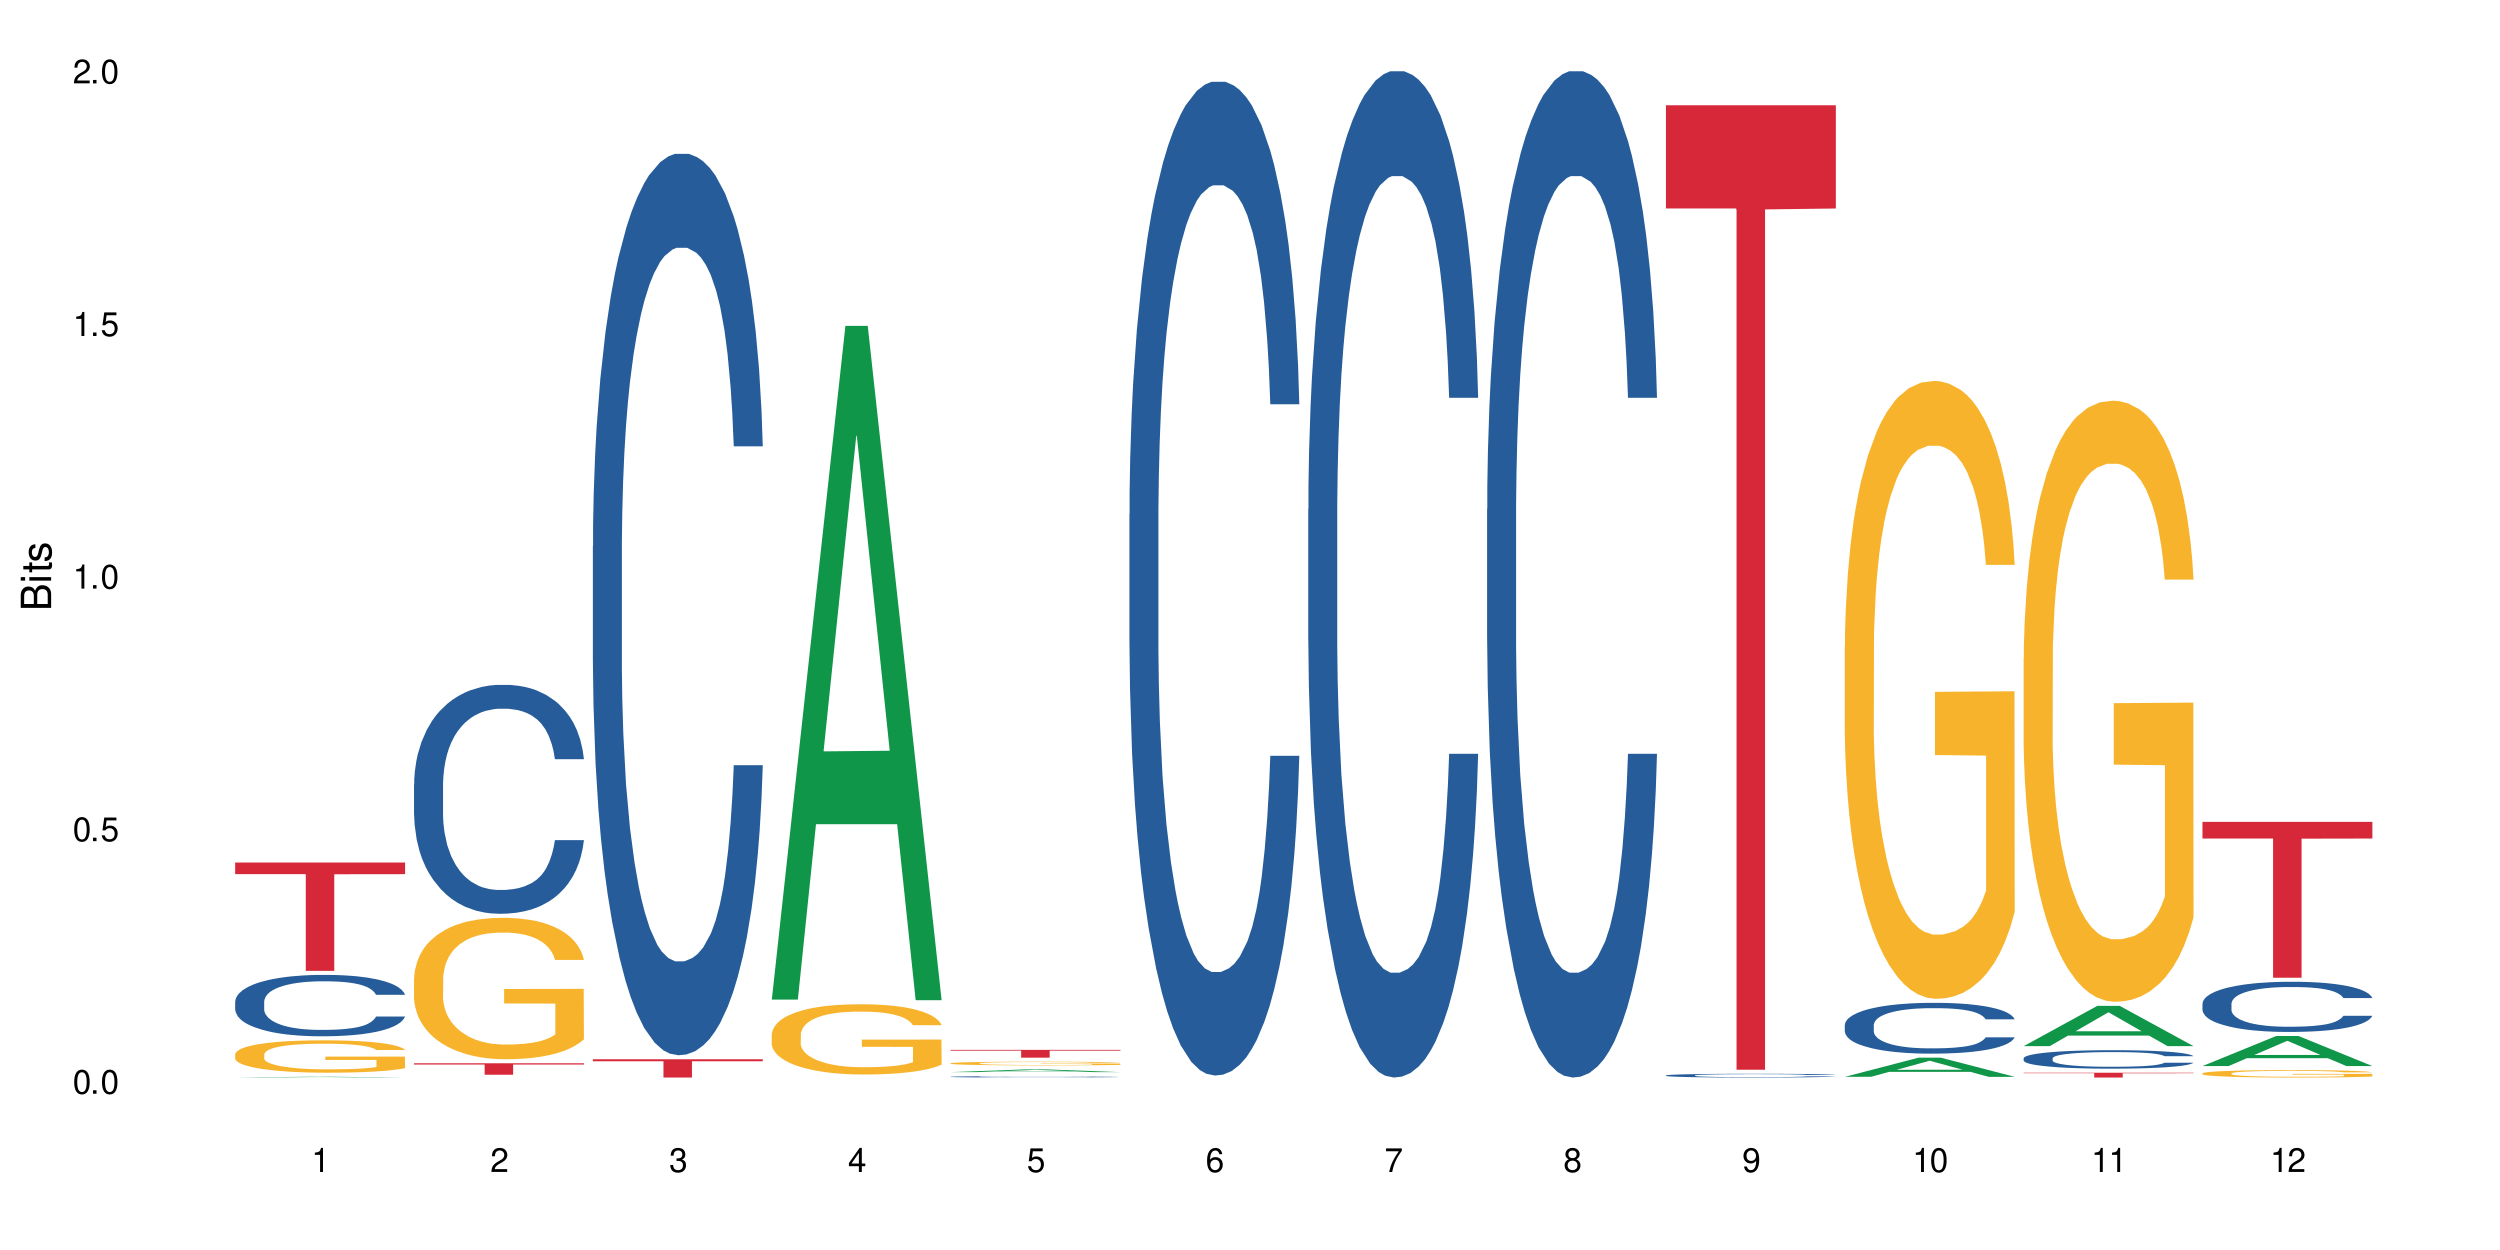
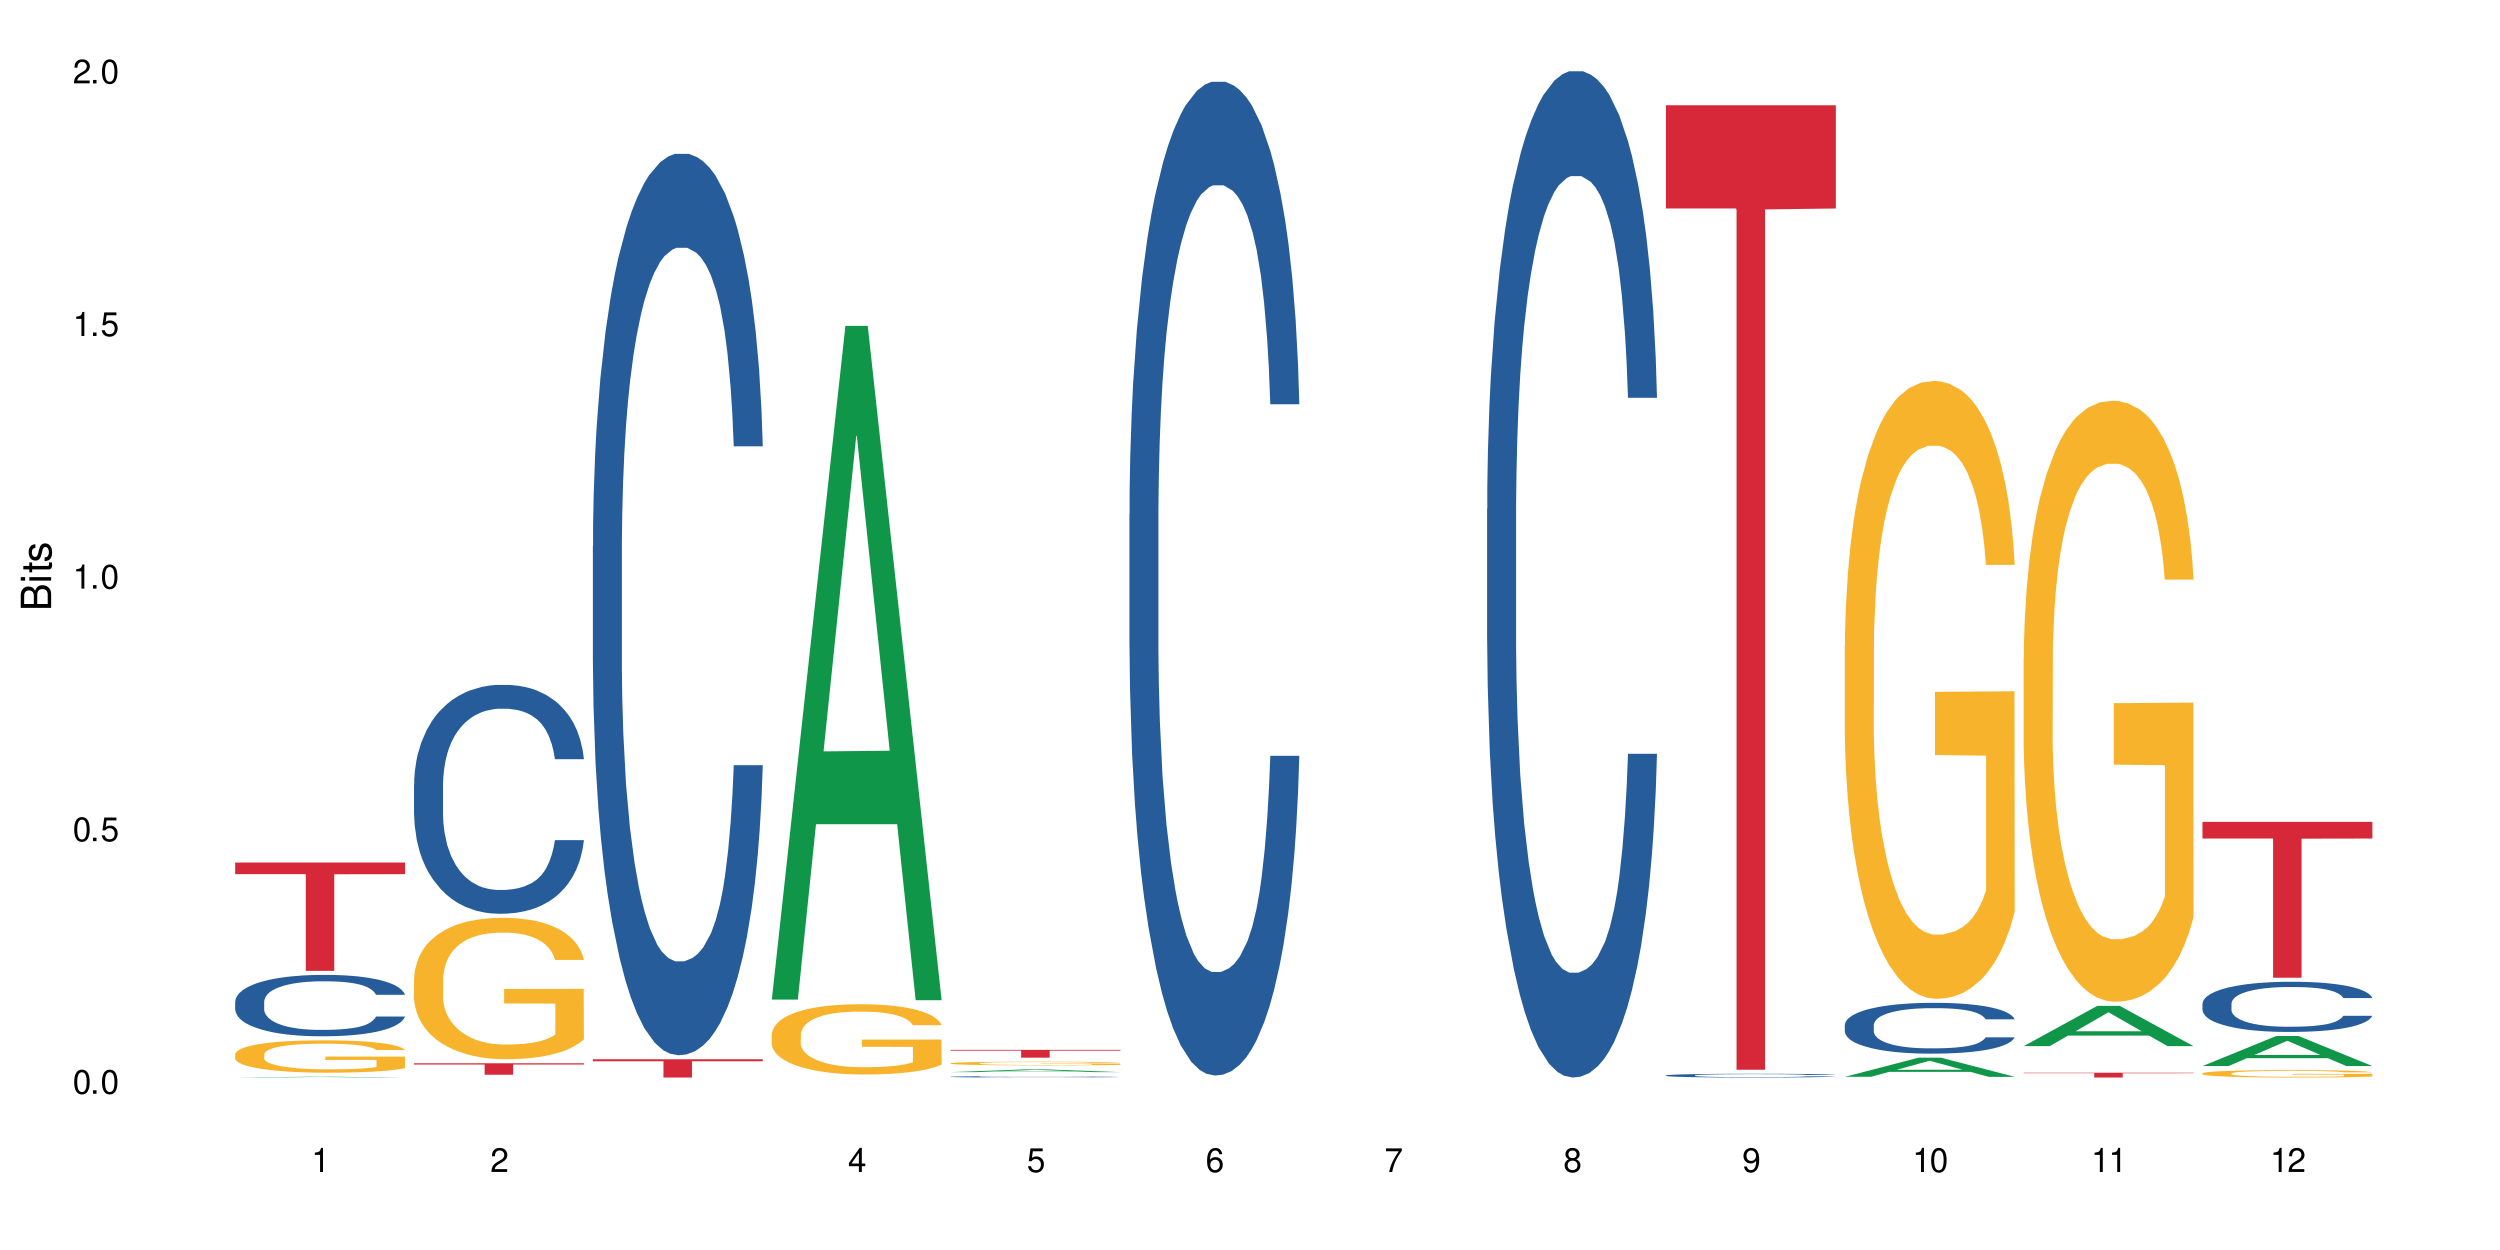
<svg xmlns="http://www.w3.org/2000/svg" xmlns:xlink="http://www.w3.org/1999/xlink" width="720" height="360" viewBox="0 0 720 360">
  <defs>
    <g>
      <g id="glyph-0-0">
</g>
      <g id="glyph-0-1">
        <path d="M 2.641 -6.938 C 2 -6.938 1.422 -6.656 1.078 -6.172 C 0.641 -5.562 0.406 -4.641 0.406 -3.359 C 0.406 -1.016 1.188 0.219 2.641 0.219 C 4.078 0.219 4.859 -1.016 4.859 -3.297 C 4.859 -4.641 4.656 -5.547 4.203 -6.172 C 3.844 -6.656 3.281 -6.938 2.641 -6.938 Z M 2.641 -6.188 C 3.547 -6.188 4 -5.25 4 -3.375 C 4 -1.406 3.562 -0.484 2.625 -0.484 C 1.734 -0.484 1.281 -1.438 1.281 -3.344 C 1.281 -5.25 1.734 -6.188 2.641 -6.188 Z M 2.641 -6.188 " />
      </g>
      <g id="glyph-0-2">
-         <path d="M 1.828 -1 L 0.828 -1 L 0.828 0 L 1.828 0 Z M 1.828 -1 " />
+         <path d="M 1.828 -1 L 0.828 -1 L 0.828 0 L 1.828 0 M 1.828 -1 " />
      </g>
      <g id="glyph-0-3">
        <path d="M 4.562 -6.797 L 1.062 -6.797 L 0.547 -3.094 L 1.328 -3.094 C 1.719 -3.562 2.047 -3.734 2.578 -3.734 C 3.484 -3.734 4.062 -3.109 4.062 -2.094 C 4.062 -1.125 3.484 -0.531 2.578 -0.531 C 1.828 -0.531 1.375 -0.906 1.188 -1.672 L 0.328 -1.672 C 0.453 -1.109 0.547 -0.844 0.75 -0.594 C 1.125 -0.078 1.828 0.219 2.594 0.219 C 3.969 0.219 4.922 -0.781 4.922 -2.219 C 4.922 -3.562 4.031 -4.484 2.719 -4.484 C 2.25 -4.484 1.859 -4.359 1.469 -4.062 L 1.734 -5.969 L 4.562 -5.969 Z M 4.562 -6.797 " />
      </g>
      <g id="glyph-0-4">
        <path d="M 2.484 -4.938 L 2.484 0 L 3.328 0 L 3.328 -6.938 L 2.766 -6.938 C 2.469 -5.875 2.281 -5.734 0.984 -5.562 L 0.984 -4.938 Z M 2.484 -4.938 " />
      </g>
      <g id="glyph-0-5">
        <path d="M 4.859 -0.828 L 1.281 -0.828 C 1.359 -1.406 1.672 -1.781 2.5 -2.281 L 3.469 -2.828 C 4.406 -3.344 4.906 -4.062 4.906 -4.906 C 4.906 -5.484 4.672 -6.031 4.266 -6.406 C 3.859 -6.766 3.375 -6.938 2.719 -6.938 C 1.859 -6.938 1.219 -6.625 0.844 -6.031 C 0.609 -5.672 0.5 -5.234 0.484 -4.531 L 1.328 -4.531 C 1.359 -5.016 1.406 -5.281 1.531 -5.516 C 1.75 -5.938 2.188 -6.203 2.703 -6.203 C 3.469 -6.203 4.031 -5.641 4.031 -4.891 C 4.031 -4.344 3.719 -3.859 3.125 -3.516 L 2.234 -3 C 0.812 -2.172 0.406 -1.531 0.328 -0.016 L 4.859 -0.016 Z M 4.859 -0.828 " />
      </g>
      <g id="glyph-0-6">
-         <path d="M 2.125 -3.188 L 2.578 -3.188 C 3.5 -3.188 3.984 -2.766 3.984 -1.922 C 3.984 -1.062 3.469 -0.531 2.594 -0.531 C 1.656 -0.531 1.203 -1 1.156 -2.016 L 0.312 -2.016 C 0.344 -1.453 0.438 -1.094 0.609 -0.781 C 0.953 -0.109 1.625 0.219 2.547 0.219 C 3.953 0.219 4.859 -0.625 4.859 -1.938 C 4.859 -2.828 4.516 -3.297 3.703 -3.594 C 4.344 -3.844 4.656 -4.328 4.656 -5.031 C 4.656 -6.219 3.875 -6.938 2.578 -6.938 C 1.203 -6.938 0.484 -6.172 0.453 -4.703 L 1.297 -4.703 C 1.312 -5.125 1.344 -5.359 1.453 -5.578 C 1.641 -5.969 2.062 -6.203 2.594 -6.203 C 3.344 -6.203 3.797 -5.75 3.797 -5 C 3.797 -4.516 3.609 -4.219 3.25 -4.047 C 3.016 -3.953 2.703 -3.922 2.125 -3.906 Z M 2.125 -3.188 " />
-       </g>
+         </g>
      <g id="glyph-0-7">
        <path d="M 3.141 -1.672 L 3.141 0 L 3.984 0 L 3.984 -1.672 L 4.984 -1.672 L 4.984 -2.438 L 3.984 -2.438 L 3.984 -6.938 L 3.359 -6.938 L 0.266 -2.578 L 0.266 -1.672 Z M 3.141 -2.438 L 1 -2.438 L 3.141 -5.5 Z M 3.141 -2.438 " />
      </g>
      <g id="glyph-0-8">
        <path d="M 4.781 -5.125 C 4.609 -6.266 3.891 -6.938 2.844 -6.938 C 2.094 -6.938 1.422 -6.578 1.031 -5.953 C 0.594 -5.266 0.406 -4.422 0.406 -3.172 C 0.406 -2 0.578 -1.25 0.984 -0.641 C 1.359 -0.078 1.953 0.219 2.703 0.219 C 3.984 0.219 4.922 -0.75 4.922 -2.094 C 4.922 -3.375 4.062 -4.281 2.844 -4.281 C 2.172 -4.281 1.641 -4.031 1.281 -3.516 C 1.281 -5.234 1.828 -6.188 2.797 -6.188 C 3.391 -6.188 3.797 -5.797 3.938 -5.125 Z M 2.734 -3.531 C 3.547 -3.531 4.062 -2.953 4.062 -2.031 C 4.062 -1.156 3.484 -0.531 2.703 -0.531 C 1.922 -0.531 1.328 -1.188 1.328 -2.078 C 1.328 -2.938 1.906 -3.531 2.734 -3.531 Z M 2.734 -3.531 " />
      </g>
      <g id="glyph-0-9">
        <path d="M 4.984 -6.797 L 0.438 -6.797 L 0.438 -5.969 L 4.109 -5.969 C 2.5 -3.656 1.828 -2.234 1.328 0 L 2.219 0 C 2.594 -2.172 3.453 -4.047 4.984 -6.094 Z M 4.984 -6.797 " />
      </g>
      <g id="glyph-0-10">
        <path d="M 3.75 -3.656 C 4.469 -4.094 4.688 -4.438 4.688 -5.078 C 4.688 -6.172 3.844 -6.938 2.641 -6.938 C 1.438 -6.938 0.594 -6.172 0.594 -5.094 C 0.594 -4.438 0.812 -4.094 1.516 -3.656 C 0.734 -3.266 0.359 -2.703 0.359 -1.922 C 0.359 -0.656 1.281 0.219 2.641 0.219 C 3.984 0.219 4.922 -0.656 4.922 -1.922 C 4.922 -2.703 4.531 -3.266 3.75 -3.656 Z M 2.641 -6.188 C 3.359 -6.188 3.812 -5.75 3.812 -5.062 C 3.812 -4.406 3.344 -3.984 2.641 -3.984 C 1.922 -3.984 1.453 -4.406 1.453 -5.078 C 1.453 -5.75 1.922 -6.188 2.641 -6.188 Z M 2.641 -3.266 C 3.484 -3.266 4.062 -2.719 4.062 -1.906 C 4.062 -1.078 3.484 -0.531 2.625 -0.531 C 1.797 -0.531 1.219 -1.094 1.219 -1.906 C 1.219 -2.719 1.781 -3.266 2.641 -3.266 Z M 2.641 -3.266 " />
      </g>
      <g id="glyph-0-11">
        <path d="M 0.516 -1.578 C 0.672 -0.453 1.406 0.219 2.438 0.219 C 3.188 0.219 3.859 -0.141 4.266 -0.766 C 4.688 -1.453 4.891 -2.297 4.891 -3.547 C 4.891 -4.719 4.703 -5.453 4.312 -6.078 C 3.938 -6.641 3.344 -6.938 2.594 -6.938 C 1.297 -6.938 0.359 -5.969 0.359 -4.625 C 0.359 -3.344 1.234 -2.453 2.453 -2.453 C 3.094 -2.453 3.578 -2.672 4.016 -3.203 C 4 -1.484 3.469 -0.531 2.5 -0.531 C 1.906 -0.531 1.484 -0.906 1.359 -1.578 Z M 2.578 -6.203 C 3.375 -6.203 3.969 -5.531 3.969 -4.641 C 3.969 -3.797 3.391 -3.188 2.547 -3.188 C 1.734 -3.188 1.234 -3.766 1.234 -4.688 C 1.234 -5.562 1.797 -6.203 2.578 -6.203 Z M 2.578 -6.203 " />
      </g>
      <g id="glyph-1-0">
</g>
      <g id="glyph-1-1">
        <path d="M 0 -0.953 L 0 -4.891 C 0 -5.719 -0.234 -6.344 -0.734 -6.797 C -1.188 -7.234 -1.812 -7.469 -2.5 -7.469 C -3.547 -7.469 -4.188 -7 -4.625 -5.875 C -4.984 -6.688 -5.625 -7.094 -6.531 -7.094 C -7.172 -7.094 -7.734 -6.859 -8.141 -6.391 C -8.562 -5.922 -8.75 -5.344 -8.75 -4.5 L -8.75 -0.953 Z M -4.984 -2.062 L -7.766 -2.062 L -7.766 -4.219 C -7.766 -4.844 -7.688 -5.203 -7.453 -5.5 C -7.219 -5.812 -6.859 -5.969 -6.375 -5.969 C -5.891 -5.969 -5.531 -5.812 -5.297 -5.5 C -5.062 -5.203 -4.984 -4.844 -4.984 -4.219 Z M -0.984 -2.062 L -4 -2.062 L -4 -4.781 C -4 -5.766 -3.438 -6.359 -2.484 -6.359 C -1.547 -6.359 -0.984 -5.766 -0.984 -4.781 Z M -0.984 -2.062 " />
      </g>
      <g id="glyph-1-2">
        <path d="M -6.281 -1.797 L -6.281 -0.797 L 0 -0.797 L 0 -1.797 Z M -8.75 -1.797 L -8.75 -0.797 L -7.484 -0.797 L -7.484 -1.797 Z M -8.75 -1.797 " />
      </g>
      <g id="glyph-1-3">
        <path d="M -6.281 -3.047 L -6.281 -2.016 L -8.016 -2.016 L -8.016 -1.016 L -6.281 -1.016 L -6.281 -0.172 L -5.469 -0.172 L -5.469 -1.016 L -0.719 -1.016 C -0.078 -1.016 0.281 -1.453 0.281 -2.234 C 0.281 -2.5 0.25 -2.719 0.188 -3.047 L -0.641 -3.047 C -0.609 -2.906 -0.594 -2.766 -0.594 -2.562 C -0.594 -2.141 -0.719 -2.016 -1.156 -2.016 L -5.469 -2.016 L -5.469 -3.047 Z M -6.281 -3.047 " />
      </g>
      <g id="glyph-1-4">
        <path d="M -4.531 -5.25 C -5.766 -5.25 -6.469 -4.422 -6.469 -2.969 C -6.469 -1.516 -5.719 -0.562 -4.547 -0.562 C -3.562 -0.562 -3.094 -1.062 -2.734 -2.562 L -2.516 -3.484 C -2.344 -4.188 -2.094 -4.469 -1.641 -4.469 C -1.047 -4.469 -0.641 -3.875 -0.641 -3 C -0.641 -2.453 -0.797 -2 -1.062 -1.75 C -1.25 -1.594 -1.422 -1.531 -1.875 -1.469 L -1.875 -0.406 C -0.422 -0.453 0.281 -1.266 0.281 -2.922 C 0.281 -4.5 -0.5 -5.516 -1.719 -5.516 C -2.656 -5.516 -3.172 -4.984 -3.469 -3.734 L -3.703 -2.766 C -3.891 -1.953 -4.156 -1.609 -4.594 -1.609 C -5.188 -1.609 -5.547 -2.125 -5.547 -2.938 C -5.547 -3.75 -5.203 -4.172 -4.531 -4.203 Z M -4.531 -5.25 " />
      </g>
    </g>
  </defs>
  <rect x="-72" y="-36" width="864" height="432" fill="rgb(100%, 100%, 100%)" fill-opacity="1" />
  <path fill-rule="nonzero" fill="rgb(6.275%, 58.824%, 28.235%)" fill-opacity="1" d="M 67.73 310.332 L 67.785 310.332 L 88.957 310.105 L 95.387 310.105 L 116.664 310.332 L 109.188 310.332 L 103.855 310.273 L 80.488 310.273 L 75.258 310.332 L 67.73 310.332 L 82.734 310.25 L 101.711 310.25 L 92.25 310.145 L 92.039 310.145 L 82.684 310.25 L 82.734 310.25 Z M 67.73 310.332 " />
  <path fill-rule="nonzero" fill="rgb(14.51%, 36.078%, 60%)" fill-opacity="1" d="M 67.73 288.469 L 67.789 288.453 L 67.789 288.062 L 67.969 287.449 L 68.387 286.676 L 68.805 286.141 L 69.879 285.188 L 71.371 284.27 L 72.922 283.559 L 74.055 283.137 L 75.07 282.812 L 77.398 282.215 L 78.891 281.91 L 80.5 281.637 L 82.469 281.359 L 83.902 281.199 L 87.125 280.941 L 89.512 280.828 L 91.363 280.777 L 95.359 280.777 L 97.746 280.844 L 99.477 280.926 L 101.387 281.055 L 102.996 281.199 L 105.801 281.555 L 108.309 282.008 L 109.441 282.266 L 111.234 282.766 L 112.605 283.25 L 113.559 283.672 L 114.633 284.27 L 115.59 284.996 L 116.305 285.82 L 116.664 286.512 L 108.309 286.512 L 107.891 285.867 L 107.414 285.367 L 106.52 284.703 L 105.625 284.234 L 104.371 283.766 L 103.238 283.461 L 101.684 283.152 L 100.312 282.961 L 98.879 282.812 L 97.508 282.719 L 94.883 282.621 L 91.84 282.621 L 90.707 282.652 L 88.379 282.781 L 87.125 282.895 L 85.336 283.121 L 84.082 283.332 L 82.59 283.652 L 81.574 283.93 L 80.32 284.348 L 79.426 284.719 L 78.414 285.254 L 77.816 285.656 L 77.277 286.109 L 76.801 286.641 L 76.441 287.207 L 76.203 287.805 L 76.086 288.387 L 76.086 290.891 L 76.203 291.473 L 76.504 292.148 L 77.277 293.137 L 78.414 293.992 L 79.727 294.672 L 80.977 295.156 L 81.695 295.383 L 82.648 295.641 L 84.141 295.961 L 86.289 296.285 L 87.543 296.414 L 89.453 296.543 L 91.422 296.609 L 94.047 296.609 L 96.375 296.543 L 97.926 296.465 L 99.535 296.332 L 101.746 296.059 L 103.117 295.801 L 104.312 295.492 L 105.207 295.188 L 105.801 294.93 L 106.699 294.43 L 107.414 293.879 L 107.949 293.312 L 108.309 292.766 L 116.664 292.766 L 116.305 293.41 L 115.77 294.039 L 115.23 294.508 L 114.395 295.074 L 113.441 295.574 L 112.066 296.141 L 110.934 296.512 L 109.441 296.914 L 108.07 297.223 L 106.578 297.496 L 104.371 297.82 L 102.938 297.98 L 101.387 298.125 L 99.535 298.258 L 97.211 298.371 L 94.703 298.434 L 92.375 298.449 L 89.871 298.418 L 88.02 298.352 L 85.574 298.207 L 82.531 297.918 L 80.32 297.609 L 78.59 297.305 L 77.102 296.98 L 75.43 296.543 L 73.281 295.832 L 71.969 295.285 L 71.074 294.832 L 70.059 294.203 L 69.344 293.637 L 68.508 292.73 L 67.91 291.586 L 67.73 290.695 Z M 67.73 288.469 " />
  <path fill-rule="nonzero" fill="rgb(96.863%, 70.196%, 16.863%)" fill-opacity="1" d="M 67.73 303.609 L 67.789 303.602 L 67.789 303.43 L 68.031 303.047 L 68.625 302.52 L 69.402 302.086 L 70.238 301.742 L 70.773 301.566 L 71.668 301.309 L 72.445 301.121 L 74.414 300.738 L 76.922 300.379 L 78.293 300.227 L 79.844 300.082 L 82.051 299.922 L 83.066 299.859 L 86.172 299.723 L 89.691 299.641 L 93.57 299.613 L 95.359 299.621 L 97.805 299.656 L 101.148 299.75 L 103.059 299.836 L 104.551 299.922 L 106.102 300.031 L 108.012 300.203 L 109.801 300.406 L 111.234 300.609 L 112.664 300.867 L 113.859 301.141 L 114.871 301.438 L 115.77 301.793 L 116.305 302.094 L 116.664 302.391 L 108.367 302.391 L 107.891 302.094 L 107.355 301.863 L 106.461 301.582 L 105.562 301.379 L 104.668 301.215 L 102.996 300.992 L 101.566 300.859 L 99.777 300.738 L 98.047 300.66 L 96.074 300.609 L 94.883 300.594 L 91.719 300.594 L 88.855 300.652 L 87.184 300.723 L 85.992 300.789 L 84.32 300.918 L 83.305 301.02 L 82.707 301.086 L 80.918 301.352 L 79.727 301.59 L 79.07 301.754 L 78.234 302.008 L 77.637 302.238 L 76.98 302.578 L 76.621 302.832 L 76.145 303.414 L 76.086 304.945 L 76.266 305.27 L 76.621 305.621 L 77.102 305.926 L 77.816 306.25 L 78.531 306.496 L 79.785 306.828 L 80.859 307.051 L 81.695 307.195 L 83.305 307.426 L 83.961 307.504 L 85.512 307.656 L 87.125 307.773 L 89.094 307.879 L 90.586 307.93 L 92.973 307.973 L 96.016 307.973 L 99.598 307.918 L 101.863 307.852 L 103.414 307.785 L 104.43 307.723 L 105.684 307.629 L 106.578 307.543 L 107.414 307.449 L 108.43 307.305 L 108.43 305.27 L 93.688 305.262 L 93.688 304.309 L 116.602 304.301 L 116.664 307.629 L 115.41 307.859 L 113.859 308.082 L 112.367 308.25 L 110.816 308.398 L 108.605 308.559 L 106.816 308.66 L 104.07 308.781 L 101.566 308.855 L 98.941 308.906 L 96.613 308.934 L 93.867 308.941 L 91.422 308.926 L 88.797 308.875 L 86.707 308.805 L 84.797 308.719 L 82.887 308.609 L 80.5 308.43 L 78.949 308.285 L 77.34 308.105 L 75.727 307.895 L 74.297 307.664 L 73.34 307.484 L 72.387 307.281 L 71.371 307.023 L 70.418 306.734 L 69.699 306.473 L 69.043 306.172 L 68.566 305.891 L 68.09 305.508 L 67.852 305.203 L 67.73 304.938 Z M 67.73 303.609 " />
  <path fill-rule="nonzero" fill="rgb(83.922%, 15.686%, 22.353%)" fill-opacity="1" d="M 67.73 248.418 L 116.664 248.418 L 116.664 251.758 L 96.27 251.785 L 96.27 279.613 L 88.066 279.613 L 88.066 251.816 L 87.945 251.758 L 67.73 251.758 Z M 67.73 248.418 " />
  <path fill-rule="nonzero" fill="rgb(14.51%, 36.078%, 60%)" fill-opacity="1" d="M 119.238 225.934 L 119.297 225.875 L 119.297 224.426 L 119.477 222.137 L 119.895 219.246 L 120.312 217.258 L 121.387 213.703 L 122.879 210.27 L 124.43 207.617 L 125.562 206.051 L 126.578 204.844 L 128.906 202.617 L 130.398 201.473 L 132.008 200.445 L 133.977 199.422 L 135.41 198.82 L 138.633 197.855 L 141.02 197.434 L 142.871 197.254 L 146.867 197.254 L 149.254 197.496 L 150.984 197.797 L 152.895 198.277 L 154.504 198.82 L 157.309 200.145 L 159.816 201.832 L 160.949 202.797 L 162.742 204.664 L 164.113 206.473 L 165.066 208.039 L 166.141 210.27 L 167.098 212.98 L 167.812 216.051 L 168.172 218.645 L 159.816 218.645 L 159.398 216.234 L 158.922 214.363 L 158.027 211.895 L 157.133 210.148 L 155.879 208.398 L 154.746 207.254 L 153.191 206.109 L 151.82 205.387 L 150.387 204.844 L 149.016 204.484 L 146.391 204.121 L 143.348 204.121 L 142.211 204.242 L 139.887 204.727 L 138.633 205.145 L 136.844 205.988 L 135.59 206.773 L 134.098 207.977 L 133.082 209.004 L 131.828 210.57 L 130.934 211.953 L 129.922 213.941 L 129.324 215.449 L 128.785 217.137 L 128.309 219.125 L 127.949 221.234 L 127.711 223.465 L 127.594 225.633 L 127.594 234.973 L 127.711 237.141 L 128.012 239.672 L 128.785 243.348 L 129.922 246.539 L 131.234 249.07 L 132.484 250.879 L 133.203 251.723 L 134.156 252.688 L 135.648 253.891 L 137.797 255.098 L 139.051 255.578 L 140.961 256.059 L 142.93 256.301 L 145.555 256.301 L 147.883 256.059 L 149.434 255.758 L 151.043 255.277 L 153.254 254.254 L 154.625 253.289 L 155.816 252.145 L 156.715 251 L 157.309 250.035 L 158.207 248.168 L 158.922 246.117 L 159.457 244.008 L 159.816 241.961 L 168.172 241.961 L 167.812 244.371 L 167.277 246.723 L 166.738 248.469 L 165.902 250.578 L 164.949 252.445 L 163.574 254.555 L 162.441 255.941 L 160.949 257.445 L 159.578 258.59 L 158.086 259.613 L 155.879 260.82 L 154.445 261.422 L 152.895 261.965 L 151.043 262.445 L 148.719 262.867 L 146.211 263.109 L 143.883 263.172 L 141.379 263.051 L 139.527 262.809 L 137.082 262.266 L 134.039 261.18 L 131.828 260.035 L 130.098 258.891 L 128.605 257.688 L 126.938 256.059 L 124.789 253.41 L 123.477 251.359 L 122.582 249.672 L 121.566 247.324 L 120.852 245.215 L 120.016 241.84 L 119.418 237.562 L 119.238 234.25 Z M 119.238 225.934 " />
  <path fill-rule="nonzero" fill="rgb(96.863%, 70.196%, 16.863%)" fill-opacity="1" d="M 119.238 281.781 L 119.297 281.742 L 119.297 281 L 119.535 279.324 L 120.133 277.02 L 120.91 275.121 L 121.746 273.633 L 122.281 272.852 L 123.176 271.738 L 123.953 270.918 L 125.922 269.242 L 128.43 267.684 L 129.801 267.012 L 131.352 266.379 L 133.559 265.672 L 134.574 265.414 L 137.676 264.816 L 141.199 264.445 L 145.078 264.332 L 146.867 264.371 L 149.312 264.52 L 152.656 264.93 L 154.566 265.301 L 156.059 265.672 L 157.609 266.156 L 159.52 266.902 L 161.309 267.793 L 162.742 268.688 L 164.172 269.801 L 165.367 270.992 L 166.379 272.293 L 167.277 273.855 L 167.812 275.16 L 168.172 276.461 L 159.875 276.461 L 159.398 275.16 L 158.863 274.156 L 157.965 272.926 L 157.07 272.035 L 156.176 271.328 L 154.504 270.359 L 153.074 269.766 L 151.281 269.242 L 149.551 268.91 L 147.582 268.688 L 146.391 268.613 L 143.227 268.613 L 140.363 268.871 L 138.691 269.168 L 137.5 269.469 L 135.828 270.023 L 134.812 270.473 L 134.215 270.77 L 132.426 271.922 L 131.234 272.965 L 130.578 273.672 L 129.742 274.785 L 129.145 275.793 L 128.488 277.277 L 128.129 278.395 L 127.652 280.926 L 127.594 287.621 L 127.773 289.035 L 128.129 290.559 L 128.605 291.898 L 129.324 293.312 L 130.039 294.391 L 131.293 295.84 L 132.367 296.809 L 133.203 297.441 L 134.812 298.445 L 135.469 298.781 L 137.02 299.449 L 138.633 299.969 L 140.602 300.418 L 142.094 300.641 L 144.48 300.824 L 147.523 300.824 L 151.105 300.602 L 153.371 300.305 L 154.922 300.008 L 155.938 299.746 L 157.191 299.34 L 158.086 298.965 L 158.922 298.559 L 159.938 297.926 L 159.938 289.035 L 145.195 288.996 L 145.195 284.832 L 168.109 284.793 L 168.172 299.34 L 166.918 300.344 L 165.367 301.309 L 163.875 302.055 L 162.324 302.688 L 160.113 303.395 L 158.324 303.84 L 155.578 304.359 L 153.074 304.695 L 150.449 304.918 L 148.121 305.031 L 145.375 305.066 L 142.93 304.992 L 140.305 304.77 L 138.215 304.473 L 136.305 304.098 L 134.395 303.617 L 132.008 302.836 L 130.457 302.203 L 128.848 301.422 L 127.234 300.492 L 125.801 299.488 L 124.848 298.707 L 123.895 297.812 L 122.879 296.695 L 121.926 295.434 L 121.207 294.277 L 120.551 292.977 L 120.074 291.75 L 119.598 290.074 L 119.359 288.738 L 119.238 287.582 Z M 119.238 281.781 " />
  <path fill-rule="nonzero" fill="rgb(83.922%, 15.686%, 22.353%)" fill-opacity="1" d="M 119.238 306.23 L 168.172 306.23 L 168.172 306.582 L 147.777 306.586 L 147.777 309.531 L 139.574 309.531 L 139.574 306.59 L 139.453 306.582 L 119.238 306.582 Z M 119.238 306.23 " />
  <path fill-rule="nonzero" fill="rgb(14.51%, 36.078%, 60%)" fill-opacity="1" d="M 170.746 157.262 L 170.805 157.027 L 170.805 151.332 L 170.984 142.312 L 171.402 130.922 L 171.82 123.094 L 172.895 109.09 L 174.387 95.566 L 175.938 85.125 L 177.07 78.953 L 178.086 74.207 L 180.414 65.43 L 181.906 60.922 L 183.516 56.887 L 185.484 52.852 L 186.918 50.48 L 190.141 46.684 L 192.527 45.02 L 194.375 44.309 L 198.375 44.309 L 200.762 45.258 L 202.492 46.445 L 204.402 48.344 L 206.012 50.48 L 208.816 55.699 L 211.324 62.344 L 212.457 66.141 L 214.25 73.496 L 215.621 80.617 L 216.574 86.785 L 217.648 95.566 L 218.605 106.242 L 219.32 118.348 L 219.68 128.551 L 211.324 128.551 L 210.906 119.059 L 210.43 111.703 L 209.535 101.973 L 208.641 95.09 L 207.387 88.211 L 206.25 83.699 L 204.699 79.191 L 203.328 76.344 L 201.895 74.207 L 200.523 72.785 L 197.898 71.359 L 194.855 71.359 L 193.719 71.836 L 191.395 73.734 L 190.141 75.395 L 188.352 78.719 L 187.098 81.801 L 185.605 86.547 L 184.59 90.582 L 183.336 96.754 L 182.441 102.211 L 181.426 110.039 L 180.832 115.973 L 180.293 122.617 L 179.816 130.449 L 179.457 138.754 L 179.219 147.535 L 179.102 156.078 L 179.102 192.859 L 179.219 201.402 L 179.52 211.367 L 180.293 225.844 L 181.426 238.418 L 182.742 248.387 L 183.992 255.504 L 184.711 258.828 L 185.664 262.625 L 187.156 267.371 L 189.305 272.117 L 190.559 274.016 L 192.469 275.914 L 194.438 276.863 L 197.062 276.863 L 199.391 275.914 L 200.941 274.727 L 202.551 272.828 L 204.762 268.793 L 206.133 264.996 L 207.324 260.488 L 208.223 255.98 L 208.816 252.184 L 209.711 244.828 L 210.43 236.758 L 210.965 228.453 L 211.324 220.383 L 219.68 220.383 L 219.32 229.875 L 218.785 239.133 L 218.246 246.012 L 217.41 254.316 L 216.457 261.676 L 215.082 269.98 L 213.949 275.438 L 212.457 281.371 L 211.086 285.879 L 209.594 289.914 L 207.387 294.66 L 205.953 297.031 L 204.402 299.168 L 202.551 301.066 L 200.227 302.727 L 197.719 303.676 L 195.391 303.914 L 192.887 303.438 L 191.035 302.488 L 188.59 300.355 L 185.547 296.082 L 183.336 291.574 L 181.605 287.066 L 180.113 282.32 L 178.445 275.914 L 176.297 265.473 L 174.984 257.402 L 174.086 250.758 L 173.074 241.504 L 172.355 233.199 L 171.523 219.91 L 170.926 203.062 L 170.746 190.012 Z M 170.746 157.262 " />
  <path fill-rule="nonzero" fill="rgb(83.922%, 15.686%, 22.353%)" fill-opacity="1" d="M 170.746 305.078 L 219.68 305.078 L 219.68 305.641 L 199.285 305.645 L 199.285 310.332 L 191.078 310.332 L 191.078 305.648 L 190.961 305.641 L 170.746 305.641 Z M 170.746 305.078 " />
  <path fill-rule="nonzero" fill="rgb(6.275%, 58.824%, 28.235%)" fill-opacity="1" d="M 222.254 287.883 L 222.305 287.699 L 243.48 93.844 L 249.91 93.844 L 271.188 288.066 L 263.711 288.066 L 258.379 237.367 L 235.008 237.367 L 229.781 287.883 L 222.254 287.883 L 237.258 216.395 L 256.234 216.211 L 246.773 125.574 L 246.668 125.391 L 246.562 125.938 L 237.207 216.211 L 237.258 216.395 Z M 222.254 287.883 " />
  <path fill-rule="nonzero" fill="rgb(96.863%, 70.196%, 16.863%)" fill-opacity="1" d="M 222.254 297.895 L 222.312 297.875 L 222.312 297.504 L 222.551 296.676 L 223.148 295.527 L 223.926 294.586 L 224.762 293.848 L 225.297 293.461 L 226.191 292.906 L 226.969 292.5 L 228.938 291.668 L 231.445 290.891 L 232.816 290.559 L 234.367 290.246 L 236.574 289.895 L 237.59 289.766 L 240.691 289.469 L 244.215 289.285 L 248.094 289.23 L 249.883 289.246 L 252.328 289.32 L 255.672 289.523 L 257.582 289.711 L 259.07 289.895 L 260.625 290.133 L 262.535 290.504 L 264.324 290.945 L 265.754 291.391 L 267.188 291.945 L 268.383 292.535 L 269.395 293.184 L 270.289 293.957 L 270.828 294.605 L 271.188 295.25 L 262.891 295.25 L 262.414 294.605 L 261.875 294.105 L 260.98 293.496 L 260.086 293.055 L 259.191 292.703 L 257.52 292.223 L 256.09 291.926 L 254.297 291.668 L 252.566 291.5 L 250.598 291.391 L 249.406 291.352 L 246.242 291.352 L 243.379 291.484 L 241.707 291.629 L 240.516 291.777 L 238.844 292.055 L 237.828 292.277 L 237.23 292.426 L 235.441 292.996 L 234.25 293.516 L 233.59 293.867 L 232.758 294.422 L 232.16 294.918 L 231.504 295.656 L 231.145 296.211 L 230.668 297.469 L 230.609 300.793 L 230.785 301.496 L 231.145 302.254 L 231.621 302.918 L 232.34 303.621 L 233.055 304.156 L 234.309 304.879 L 235.383 305.359 L 236.219 305.672 L 237.828 306.172 L 238.484 306.336 L 240.035 306.668 L 241.648 306.93 L 243.617 307.148 L 245.109 307.262 L 247.496 307.352 L 250.539 307.352 L 254.121 307.242 L 256.387 307.094 L 257.938 306.945 L 258.953 306.816 L 260.207 306.613 L 261.102 306.43 L 261.938 306.227 L 262.949 305.91 L 262.949 301.496 L 248.211 301.477 L 248.211 299.41 L 271.125 299.391 L 271.188 306.613 L 269.934 307.113 L 268.383 307.594 L 266.891 307.961 L 265.34 308.277 L 263.129 308.629 L 261.34 308.848 L 258.594 309.109 L 256.09 309.273 L 253.465 309.387 L 251.137 309.441 L 248.391 309.461 L 245.945 309.422 L 243.32 309.312 L 241.23 309.164 L 239.32 308.98 L 237.41 308.738 L 235.023 308.352 L 233.473 308.035 L 231.859 307.648 L 230.25 307.188 L 228.816 306.688 L 227.863 306.301 L 226.91 305.855 L 225.895 305.301 L 224.938 304.676 L 224.223 304.102 L 223.566 303.453 L 223.09 302.844 L 222.613 302.012 L 222.375 301.348 L 222.254 300.777 Z M 222.254 297.895 " />
  <path fill-rule="nonzero" fill="rgb(6.275%, 58.824%, 28.235%)" fill-opacity="1" d="M 273.762 308.773 L 273.812 308.773 L 294.984 307.992 L 301.418 307.992 L 322.695 308.773 L 315.219 308.773 L 309.887 308.57 L 286.516 308.57 L 281.289 308.773 L 273.762 308.773 L 288.766 308.484 L 307.742 308.484 L 298.281 308.121 L 298.07 308.121 L 288.711 308.484 L 288.766 308.484 Z M 273.762 308.773 " />
  <path fill-rule="nonzero" fill="rgb(14.51%, 36.078%, 60%)" fill-opacity="1" d="M 273.762 310.109 L 273.82 310.109 L 273.82 310.102 L 274 310.086 L 274.418 310.07 L 274.836 310.059 L 275.91 310.035 L 277.402 310.016 L 278.953 310 L 280.086 309.992 L 281.102 309.984 L 283.43 309.969 L 284.922 309.961 L 286.531 309.957 L 288.5 309.949 L 289.934 309.945 L 293.156 309.941 L 295.543 309.938 L 303.777 309.938 L 305.508 309.941 L 307.418 309.945 L 309.027 309.945 L 311.832 309.953 L 314.34 309.965 L 315.473 309.973 L 317.262 309.98 L 318.637 309.992 L 319.59 310.004 L 320.664 310.016 L 321.621 310.031 L 322.336 310.051 L 322.695 310.066 L 314.34 310.066 L 313.922 310.051 L 313.445 310.039 L 312.551 310.023 L 311.652 310.016 L 310.402 310.004 L 309.266 309.996 L 307.715 309.992 L 306.344 309.984 L 304.91 309.984 L 303.539 309.98 L 294.41 309.98 L 293.156 309.984 L 291.363 309.988 L 290.113 309.996 L 288.621 310 L 287.605 310.008 L 286.352 310.016 L 285.457 310.027 L 284.441 310.039 L 283.848 310.047 L 283.309 310.059 L 282.832 310.07 L 282.473 310.082 L 282.234 310.094 L 282.117 310.109 L 282.117 310.164 L 282.234 310.176 L 282.535 310.191 L 283.309 310.215 L 284.441 310.234 L 285.754 310.246 L 287.008 310.258 L 287.727 310.266 L 288.68 310.27 L 290.172 310.277 L 292.32 310.285 L 293.574 310.285 L 295.484 310.289 L 297.453 310.293 L 300.078 310.293 L 302.406 310.289 L 303.957 310.289 L 305.566 310.285 L 307.773 310.277 L 309.148 310.273 L 310.34 310.266 L 311.234 310.258 L 311.832 310.254 L 312.727 310.242 L 313.445 310.23 L 313.98 310.219 L 314.34 310.207 L 322.695 310.207 L 322.336 310.219 L 321.797 310.234 L 321.262 310.246 L 320.426 310.258 L 319.473 310.27 L 318.098 310.281 L 316.965 310.289 L 315.473 310.297 L 314.102 310.305 L 312.609 310.312 L 310.402 310.32 L 308.969 310.32 L 307.418 310.324 L 305.566 310.328 L 303.238 310.332 L 294.051 310.332 L 291.605 310.328 L 288.559 310.32 L 286.352 310.312 L 284.621 310.309 L 283.129 310.301 L 281.461 310.289 L 279.312 310.273 L 278 310.262 L 277.102 310.25 L 276.09 310.238 L 275.371 310.227 L 274.535 310.203 L 273.941 310.18 L 273.762 310.16 Z M 273.762 310.109 " />
  <path fill-rule="nonzero" fill="rgb(96.863%, 70.196%, 16.863%)" fill-opacity="1" d="M 273.762 306.223 L 273.82 306.219 L 273.82 306.199 L 274.059 306.156 L 274.656 306.098 L 275.434 306.047 L 276.27 306.008 L 276.805 305.988 L 277.699 305.961 L 278.477 305.938 L 280.445 305.895 L 282.949 305.852 L 284.324 305.836 L 285.875 305.82 L 288.082 305.801 L 289.098 305.793 L 292.199 305.777 L 295.723 305.77 L 299.602 305.766 L 301.391 305.766 L 303.836 305.77 L 307.18 305.781 L 309.09 305.789 L 310.578 305.801 L 312.133 305.812 L 314.039 305.832 L 315.832 305.855 L 317.262 305.879 L 318.695 305.91 L 319.891 305.941 L 320.902 305.973 L 321.797 306.016 L 322.336 306.047 L 322.695 306.082 L 314.398 306.082 L 313.922 306.047 L 313.383 306.023 L 312.488 305.988 L 310.699 305.949 L 309.027 305.922 L 307.598 305.906 L 305.805 305.895 L 304.074 305.887 L 302.105 305.879 L 297.75 305.879 L 294.887 305.883 L 293.215 305.891 L 292.02 305.898 L 290.352 305.914 L 289.336 305.926 L 288.738 305.934 L 286.949 305.965 L 285.754 305.992 L 285.098 306.008 L 284.266 306.039 L 283.668 306.066 L 283.012 306.105 L 282.652 306.133 L 282.176 306.199 L 282.117 306.375 L 282.293 306.41 L 282.652 306.449 L 283.129 306.484 L 283.848 306.523 L 284.562 306.551 L 285.816 306.59 L 286.891 306.613 L 287.727 306.629 L 289.336 306.656 L 289.992 306.664 L 291.543 306.684 L 293.156 306.695 L 295.125 306.707 L 296.617 306.715 L 299.004 306.719 L 302.047 306.719 L 305.625 306.715 L 307.895 306.707 L 309.445 306.699 L 310.461 306.691 L 311.715 306.68 L 312.609 306.672 L 313.445 306.66 L 314.457 306.645 L 314.457 306.41 L 299.719 306.41 L 299.719 306.301 L 322.633 306.301 L 322.695 306.68 L 321.441 306.707 L 319.891 306.73 L 318.398 306.75 L 316.844 306.77 L 314.637 306.785 L 312.848 306.797 L 310.102 306.812 L 307.598 306.82 L 304.969 306.824 L 302.645 306.828 L 297.453 306.828 L 294.824 306.82 L 292.738 306.812 L 290.828 306.805 L 288.918 306.793 L 286.531 306.773 L 284.98 306.754 L 283.367 306.734 L 281.758 306.711 L 280.324 306.684 L 279.371 306.664 L 278.414 306.641 L 277.402 306.609 L 276.445 306.578 L 275.73 306.547 L 275.074 306.516 L 274.598 306.48 L 274.121 306.438 L 273.879 306.402 L 273.762 306.375 Z M 273.762 306.223 " />
  <path fill-rule="nonzero" fill="rgb(83.922%, 15.686%, 22.353%)" fill-opacity="1" d="M 273.762 302.355 L 322.695 302.355 L 322.695 302.594 L 302.301 302.598 L 302.301 304.602 L 294.094 304.602 L 294.094 302.598 L 293.977 302.594 L 273.762 302.594 Z M 273.762 302.355 " />
  <path fill-rule="nonzero" fill="rgb(14.51%, 36.078%, 60%)" fill-opacity="1" d="M 325.27 148.082 L 325.328 147.82 L 325.328 141.543 L 325.508 131.602 L 325.926 119.043 L 326.344 110.41 L 327.418 94.977 L 328.91 80.062 L 330.461 68.555 L 331.594 61.75 L 332.609 56.52 L 334.938 46.84 L 336.43 41.871 L 338.039 37.422 L 340.008 32.977 L 341.441 30.359 L 344.664 26.172 L 347.051 24.34 L 348.898 23.559 L 352.898 23.559 L 355.285 24.602 L 357.016 25.91 L 358.926 28.004 L 360.535 30.359 L 363.34 36.113 L 365.848 43.438 L 366.98 47.625 L 368.77 55.734 L 370.145 63.582 L 371.098 70.383 L 372.172 80.062 L 373.129 91.836 L 373.844 105.18 L 374.199 116.426 L 365.848 116.426 L 365.43 105.965 L 364.953 97.852 L 364.055 87.129 L 363.16 79.539 L 361.91 71.953 L 360.773 66.984 L 359.223 62.012 L 357.852 58.875 L 356.418 56.52 L 355.047 54.949 L 352.422 53.379 L 349.379 53.379 L 348.242 53.902 L 345.914 55.996 L 344.664 57.828 L 342.871 61.488 L 341.621 64.891 L 340.129 70.125 L 339.113 74.57 L 337.859 81.371 L 336.965 87.391 L 335.949 96.023 L 335.355 102.562 L 334.816 109.887 L 334.34 118.52 L 333.98 127.676 L 333.742 137.355 L 333.625 146.773 L 333.625 187.324 L 333.742 196.742 L 334.039 207.73 L 334.816 223.688 L 335.949 237.551 L 337.262 248.539 L 338.516 256.387 L 339.234 260.051 L 340.188 264.234 L 341.68 269.469 L 343.828 274.699 L 345.082 276.793 L 346.988 278.887 L 348.961 279.934 L 351.586 279.934 L 353.914 278.887 L 355.465 277.578 L 357.074 275.484 L 359.281 271.039 L 360.656 266.852 L 361.848 261.883 L 362.742 256.91 L 363.34 252.727 L 364.234 244.617 L 364.953 235.723 L 365.488 226.566 L 365.848 217.672 L 374.199 217.672 L 373.844 228.133 L 373.305 238.336 L 372.77 245.922 L 371.934 255.078 L 370.98 263.191 L 369.605 272.348 L 368.473 278.363 L 366.98 284.902 L 365.609 289.875 L 364.117 294.32 L 361.91 299.555 L 360.477 302.168 L 358.926 304.523 L 357.074 306.617 L 354.746 308.449 L 352.242 309.496 L 349.914 309.758 L 347.406 309.234 L 345.559 308.188 L 343.109 305.832 L 340.066 301.121 L 337.859 296.152 L 336.129 291.184 L 334.637 285.949 L 332.965 278.887 L 330.82 267.375 L 329.504 258.48 L 328.609 251.156 L 327.598 240.953 L 326.879 231.797 L 326.043 217.148 L 325.449 198.574 L 325.27 184.184 Z M 325.27 148.082 " />
-   <path fill-rule="nonzero" fill="rgb(14.51%, 36.078%, 60%)" fill-opacity="1" d="M 376.777 146.621 L 376.836 146.355 L 376.836 140 L 377.016 129.934 L 377.434 117.215 L 377.852 108.477 L 378.926 92.844 L 380.418 77.746 L 381.969 66.09 L 383.102 59.203 L 384.117 53.902 L 386.445 44.102 L 387.934 39.07 L 389.547 34.566 L 391.516 30.062 L 392.949 27.414 L 396.172 23.176 L 398.559 21.32 L 400.406 20.527 L 404.406 20.527 L 406.793 21.586 L 408.523 22.91 L 410.434 25.031 L 412.043 27.414 L 414.848 33.242 L 417.355 40.66 L 418.488 44.898 L 420.277 53.109 L 421.652 61.055 L 422.605 67.945 L 423.68 77.746 L 424.633 89.668 L 425.352 103.176 L 425.707 114.566 L 417.355 114.566 L 416.938 103.973 L 416.461 95.758 L 415.562 84.898 L 414.668 77.215 L 413.414 69.535 L 412.281 64.5 L 410.73 59.469 L 409.359 56.289 L 407.926 53.902 L 406.555 52.316 L 403.93 50.727 L 400.883 50.727 L 399.75 51.254 L 397.422 53.375 L 396.172 55.23 L 394.379 58.938 L 393.129 62.383 L 391.637 67.68 L 390.621 72.184 L 389.367 79.07 L 388.473 85.164 L 387.457 93.906 L 386.859 100.527 L 386.324 107.945 L 385.848 116.688 L 385.488 125.957 L 385.25 135.762 L 385.129 145.297 L 385.129 186.355 L 385.25 195.895 L 385.547 207.02 L 386.324 223.18 L 387.457 237.219 L 388.77 248.344 L 390.023 256.293 L 390.738 260 L 391.695 264.238 L 393.188 269.535 L 395.336 274.836 L 396.59 276.953 L 398.496 279.074 L 400.469 280.133 L 403.094 280.133 L 405.418 279.074 L 406.973 277.75 L 408.582 275.629 L 410.789 271.125 L 412.164 266.887 L 413.355 261.855 L 414.25 256.82 L 414.848 252.582 L 415.742 244.371 L 416.461 235.363 L 416.996 226.094 L 417.355 217.086 L 425.707 217.086 L 425.352 227.684 L 424.812 238.012 L 424.277 245.695 L 423.441 254.969 L 422.484 263.18 L 421.113 272.449 L 419.98 278.543 L 418.488 285.168 L 417.117 290.199 L 415.625 294.703 L 413.414 300 L 411.984 302.648 L 410.434 305.035 L 408.582 307.152 L 406.254 309.008 L 403.75 310.066 L 401.422 310.332 L 398.914 309.801 L 397.066 308.742 L 394.617 306.359 L 391.574 301.59 L 389.367 296.559 L 387.637 291.523 L 386.145 286.227 L 384.473 279.074 L 382.324 267.418 L 381.012 258.41 L 380.117 250.992 L 379.105 240.664 L 378.387 231.391 L 377.551 216.555 L 376.957 197.746 L 376.777 183.18 Z M 376.777 146.621 " />
  <path fill-rule="nonzero" fill="rgb(14.51%, 36.078%, 60%)" fill-opacity="1" d="M 428.285 146.621 L 428.344 146.355 L 428.344 140 L 428.523 129.934 L 428.941 117.215 L 429.359 108.477 L 430.434 92.844 L 431.926 77.746 L 433.477 66.09 L 434.609 59.203 L 435.625 53.902 L 437.949 44.102 L 439.441 39.07 L 441.055 34.566 L 443.023 30.062 L 444.457 27.414 L 447.68 23.176 L 450.066 21.32 L 451.914 20.527 L 455.914 20.527 L 458.301 21.586 L 460.031 22.91 L 461.941 25.031 L 463.551 27.414 L 466.355 33.242 L 468.863 40.66 L 469.996 44.898 L 471.785 53.109 L 473.16 61.055 L 474.113 67.945 L 475.188 77.746 L 476.141 89.668 L 476.859 103.176 L 477.215 114.566 L 468.863 114.566 L 468.445 103.973 L 467.969 95.758 L 467.07 84.898 L 466.176 77.215 L 464.922 69.535 L 463.789 64.5 L 462.238 59.469 L 460.867 56.289 L 459.434 53.902 L 458.062 52.316 L 455.434 50.727 L 452.391 50.727 L 451.258 51.254 L 448.93 53.375 L 447.68 55.23 L 445.887 58.938 L 444.633 62.383 L 443.145 67.68 L 442.129 72.184 L 440.875 79.07 L 439.98 85.164 L 438.965 93.906 L 438.367 100.527 L 437.832 107.945 L 437.355 116.688 L 436.996 125.957 L 436.758 135.762 L 436.637 145.297 L 436.637 186.355 L 436.758 195.895 L 437.055 207.02 L 437.832 223.18 L 438.965 237.219 L 440.277 248.344 L 441.531 256.293 L 442.246 260 L 443.203 264.238 L 444.695 269.535 L 446.844 274.836 L 448.094 276.953 L 450.004 279.074 L 451.973 280.133 L 454.602 280.133 L 456.926 279.074 L 458.48 277.75 L 460.09 275.629 L 462.297 271.125 L 463.672 266.887 L 464.863 261.855 L 465.758 256.82 L 466.355 252.582 L 467.25 244.371 L 467.969 235.363 L 468.504 226.094 L 468.863 217.086 L 477.215 217.086 L 476.859 227.684 L 476.32 238.012 L 475.785 245.695 L 474.949 254.969 L 473.992 263.18 L 472.621 272.449 L 471.488 278.543 L 469.996 285.168 L 468.625 290.199 L 467.133 294.703 L 464.922 300 L 463.492 302.648 L 461.941 305.035 L 460.09 307.152 L 457.762 309.008 L 455.258 310.066 L 452.93 310.332 L 450.422 309.801 L 448.574 308.742 L 446.125 306.359 L 443.082 301.59 L 440.875 296.559 L 439.145 291.523 L 437.652 286.227 L 435.98 279.074 L 433.832 267.418 L 432.52 258.41 L 431.625 250.992 L 430.613 240.664 L 429.895 231.391 L 429.059 216.555 L 428.465 197.746 L 428.285 183.18 Z M 428.285 146.621 " />
  <path fill-rule="nonzero" fill="rgb(14.51%, 36.078%, 60%)" fill-opacity="1" d="M 479.793 309.719 L 479.852 309.719 L 479.852 309.691 L 480.031 309.656 L 480.449 309.609 L 480.867 309.574 L 481.941 309.516 L 483.434 309.461 L 484.984 309.414 L 486.117 309.391 L 487.133 309.371 L 489.457 309.332 L 490.949 309.312 L 492.562 309.297 L 494.531 309.281 L 495.965 309.27 L 499.184 309.254 L 501.574 309.246 L 507.422 309.246 L 509.809 309.25 L 511.539 309.254 L 513.449 309.262 L 515.059 309.27 L 517.863 309.293 L 520.371 309.32 L 521.504 309.336 L 523.293 309.367 L 524.668 309.398 L 525.621 309.422 L 526.695 309.461 L 527.648 309.504 L 528.367 309.555 L 528.723 309.598 L 520.371 309.598 L 519.953 309.559 L 519.473 309.527 L 518.578 309.484 L 517.684 309.457 L 516.43 309.43 L 515.297 309.41 L 513.746 309.391 L 512.375 309.379 L 510.941 309.371 L 509.57 309.363 L 506.941 309.359 L 502.766 309.359 L 500.438 309.367 L 499.184 309.375 L 497.395 309.391 L 496.141 309.402 L 494.648 309.422 L 493.637 309.438 L 492.383 309.465 L 491.488 309.488 L 490.473 309.52 L 489.875 309.543 L 489.34 309.574 L 488.863 309.605 L 488.504 309.641 L 488.266 309.676 L 488.145 309.715 L 488.145 309.867 L 488.266 309.902 L 488.562 309.945 L 489.34 310.004 L 490.473 310.059 L 491.785 310.102 L 493.039 310.129 L 493.754 310.145 L 494.711 310.16 L 496.203 310.18 L 498.352 310.199 L 499.602 310.207 L 501.512 310.215 L 503.48 310.219 L 506.109 310.219 L 508.434 310.215 L 509.988 310.211 L 511.598 310.203 L 513.805 310.184 L 515.18 310.168 L 516.371 310.152 L 517.266 310.133 L 517.863 310.117 L 518.758 310.086 L 519.473 310.051 L 520.012 310.016 L 520.371 309.984 L 528.723 309.984 L 528.367 310.023 L 527.828 310.062 L 527.293 310.09 L 526.457 310.125 L 525.5 310.156 L 524.129 310.191 L 522.996 310.215 L 521.504 310.238 L 520.133 310.258 L 518.641 310.273 L 516.43 310.293 L 515 310.305 L 513.449 310.312 L 511.598 310.32 L 509.27 310.328 L 506.766 310.332 L 501.93 310.332 L 500.082 310.328 L 497.633 310.316 L 494.59 310.301 L 492.383 310.281 L 490.652 310.262 L 489.16 310.242 L 487.488 310.215 L 485.34 310.172 L 484.027 310.137 L 483.133 310.109 L 482.117 310.07 L 481.402 310.035 L 480.566 309.98 L 479.969 309.91 L 479.793 309.855 Z M 479.793 309.719 " />
  <path fill-rule="nonzero" fill="rgb(83.922%, 15.686%, 22.353%)" fill-opacity="1" d="M 479.793 30.312 L 528.723 30.312 L 528.723 60.047 L 508.332 60.309 L 508.332 308.082 L 500.125 308.082 L 500.125 60.566 L 500.008 60.047 L 479.793 60.047 Z M 479.793 30.312 " />
  <path fill-rule="nonzero" fill="rgb(6.275%, 58.824%, 28.235%)" fill-opacity="1" d="M 531.301 310.125 L 531.352 310.121 L 552.523 304.613 L 558.953 304.613 L 580.23 310.129 L 572.754 310.129 L 567.422 308.691 L 544.055 308.691 L 538.828 310.125 L 531.301 310.125 L 546.305 308.094 L 565.281 308.09 L 555.816 305.516 L 555.715 305.512 L 555.609 305.527 L 546.25 308.09 L 546.305 308.094 Z M 531.301 310.125 " />
  <path fill-rule="nonzero" fill="rgb(14.51%, 36.078%, 60%)" fill-opacity="1" d="M 531.301 295.191 L 531.359 295.176 L 531.359 294.855 L 531.539 294.348 L 531.957 293.707 L 532.375 293.266 L 533.449 292.477 L 534.938 291.715 L 536.492 291.125 L 537.625 290.777 L 538.641 290.512 L 540.965 290.016 L 542.457 289.762 L 544.07 289.535 L 546.039 289.309 L 547.473 289.176 L 550.691 288.961 L 553.078 288.867 L 554.93 288.828 L 558.93 288.828 L 561.316 288.879 L 563.047 288.949 L 564.953 289.055 L 566.566 289.176 L 569.371 289.469 L 571.879 289.844 L 573.012 290.059 L 574.801 290.473 L 576.172 290.871 L 577.129 291.219 L 578.203 291.715 L 579.156 292.316 L 579.875 292.996 L 580.23 293.574 L 571.879 293.574 L 571.461 293.039 L 570.98 292.625 L 570.086 292.074 L 569.191 291.688 L 567.938 291.301 L 566.805 291.047 L 565.254 290.793 L 563.883 290.633 L 562.449 290.512 L 561.078 290.43 L 558.449 290.352 L 555.406 290.352 L 554.273 290.379 L 551.945 290.484 L 550.691 290.578 L 548.902 290.766 L 547.648 290.938 L 546.156 291.207 L 545.145 291.434 L 543.891 291.781 L 542.996 292.09 L 541.98 292.531 L 541.383 292.863 L 540.848 293.238 L 540.371 293.68 L 540.012 294.148 L 539.773 294.641 L 539.652 295.121 L 539.652 297.195 L 539.773 297.676 L 540.07 298.238 L 540.848 299.055 L 541.98 299.762 L 543.293 300.324 L 544.547 300.723 L 545.262 300.91 L 546.219 301.125 L 547.711 301.391 L 549.859 301.66 L 551.109 301.766 L 553.02 301.875 L 554.988 301.926 L 557.613 301.926 L 559.941 301.875 L 561.492 301.805 L 563.105 301.699 L 565.312 301.473 L 566.688 301.258 L 567.879 301.004 L 568.773 300.75 L 569.371 300.535 L 570.266 300.121 L 570.98 299.668 L 571.52 299.199 L 571.879 298.746 L 580.23 298.746 L 579.875 299.281 L 579.336 299.801 L 578.801 300.188 L 577.965 300.656 L 577.008 301.07 L 575.637 301.539 L 574.504 301.848 L 573.012 302.18 L 571.637 302.434 L 570.148 302.66 L 567.938 302.93 L 566.508 303.062 L 564.953 303.184 L 563.105 303.289 L 560.777 303.383 L 558.273 303.438 L 555.945 303.449 L 553.438 303.426 L 551.59 303.371 L 549.141 303.25 L 546.098 303.008 L 543.891 302.754 L 542.16 302.5 L 540.668 302.234 L 538.996 301.875 L 536.848 301.285 L 535.535 300.832 L 534.641 300.457 L 533.625 299.934 L 532.91 299.469 L 532.074 298.719 L 531.477 297.77 L 531.301 297.035 Z M 531.301 295.191 " />
  <path fill-rule="nonzero" fill="rgb(96.863%, 70.196%, 16.863%)" fill-opacity="1" d="M 531.301 185.922 L 531.359 185.762 L 531.359 182.512 L 531.598 175.195 L 532.195 165.121 L 532.969 156.832 L 533.805 150.332 L 534.344 146.918 L 535.238 142.043 L 536.012 138.465 L 537.984 131.152 L 540.488 124.328 L 541.863 121.402 L 543.414 118.637 L 545.621 115.551 L 546.637 114.414 L 549.738 111.812 L 553.258 110.188 L 557.137 109.699 L 558.93 109.863 L 561.375 110.512 L 564.715 112.301 L 566.625 113.926 L 568.117 115.551 L 569.668 117.664 L 571.578 120.914 L 573.367 124.816 L 574.801 128.715 L 576.234 133.59 L 577.426 138.793 L 578.441 144.48 L 579.336 151.305 L 579.875 156.996 L 580.23 162.684 L 571.938 162.684 L 571.461 156.996 L 570.922 152.605 L 570.027 147.242 L 569.133 143.344 L 568.238 140.254 L 566.566 136.027 L 565.133 133.43 L 563.344 131.152 L 561.613 129.691 L 559.645 128.715 L 558.449 128.391 L 555.289 128.391 L 552.422 129.527 L 550.754 130.828 L 549.559 132.129 L 547.887 134.566 L 546.875 136.516 L 546.277 137.816 L 544.488 142.855 L 543.293 147.406 L 542.637 150.492 L 541.801 155.367 L 541.203 159.758 L 540.547 166.258 L 540.191 171.133 L 539.715 182.184 L 539.652 211.441 L 539.832 217.617 L 540.191 224.277 L 540.668 230.129 L 541.383 236.305 L 542.102 241.02 L 543.352 247.355 L 544.426 251.582 L 545.262 254.348 L 546.875 258.734 L 547.531 260.195 L 549.082 263.121 L 550.691 265.398 L 552.664 267.348 L 554.152 268.324 L 556.543 269.137 L 559.586 269.137 L 563.164 268.16 L 565.434 266.859 L 566.984 265.559 L 568 264.422 L 569.25 262.633 L 570.148 261.008 L 570.98 259.223 L 571.996 256.457 L 571.996 217.617 L 557.258 217.453 L 557.258 199.25 L 580.172 199.086 L 580.23 262.633 L 578.977 267.023 L 577.426 271.25 L 575.934 274.5 L 574.383 277.262 L 572.176 280.352 L 570.387 282.301 L 567.641 284.574 L 565.133 286.039 L 562.508 287.012 L 560.18 287.5 L 557.438 287.664 L 554.988 287.34 L 552.363 286.363 L 550.277 285.062 L 548.367 283.438 L 546.457 281.324 L 544.07 277.91 L 542.52 275.148 L 540.906 271.734 L 539.297 267.672 L 537.863 263.285 L 536.91 259.871 L 535.953 255.973 L 534.938 251.094 L 533.984 245.57 L 533.27 240.531 L 532.613 234.844 L 532.133 229.48 L 531.656 222.168 L 531.418 216.316 L 531.301 211.277 Z M 531.301 185.922 " />
  <path fill-rule="nonzero" fill="rgb(6.275%, 58.824%, 28.235%)" fill-opacity="1" d="M 582.809 301.281 L 582.859 301.273 L 604.031 289.684 L 610.461 289.684 L 631.738 301.293 L 624.262 301.293 L 618.93 298.262 L 595.562 298.262 L 590.336 301.281 L 582.809 301.281 L 597.812 297.008 L 616.789 297 L 607.324 291.582 L 607.219 291.57 L 607.117 291.602 L 597.758 297 L 597.812 297.008 Z M 582.809 301.281 " />
-   <path fill-rule="nonzero" fill="rgb(14.51%, 36.078%, 60%)" fill-opacity="1" d="M 582.809 304.773 L 582.867 304.766 L 582.867 304.652 L 583.047 304.465 L 583.465 304.234 L 583.883 304.07 L 584.957 303.785 L 586.445 303.508 L 588 303.293 L 589.133 303.168 L 590.148 303.07 L 592.473 302.891 L 593.965 302.797 L 595.578 302.715 L 597.547 302.633 L 598.977 302.582 L 602.199 302.508 L 604.586 302.473 L 606.438 302.457 L 610.438 302.457 L 612.824 302.477 L 614.555 302.5 L 616.461 302.539 L 618.074 302.582 L 620.879 302.691 L 623.383 302.828 L 624.52 302.906 L 626.309 303.055 L 627.68 303.203 L 628.637 303.328 L 629.711 303.508 L 630.664 303.727 L 631.383 303.977 L 631.738 304.184 L 623.383 304.184 L 622.969 303.988 L 622.488 303.84 L 621.594 303.641 L 620.699 303.5 L 619.445 303.355 L 618.312 303.266 L 616.762 303.172 L 615.387 303.113 L 613.957 303.07 L 612.582 303.039 L 609.957 303.012 L 606.914 303.012 L 605.781 303.02 L 603.453 303.059 L 602.199 303.094 L 600.41 303.164 L 599.156 303.227 L 597.664 303.324 L 596.652 303.406 L 595.398 303.531 L 594.504 303.645 L 593.488 303.805 L 592.891 303.926 L 592.355 304.062 L 591.879 304.223 L 591.52 304.395 L 591.281 304.574 L 591.16 304.746 L 591.16 305.5 L 591.281 305.676 L 591.578 305.883 L 592.355 306.18 L 593.488 306.438 L 594.801 306.641 L 596.055 306.785 L 596.77 306.855 L 597.727 306.934 L 599.219 307.027 L 601.367 307.125 L 602.617 307.164 L 604.527 307.203 L 606.496 307.223 L 609.121 307.223 L 611.449 307.203 L 613 307.18 L 614.613 307.141 L 616.82 307.059 L 618.191 306.98 L 619.387 306.887 L 620.281 306.797 L 620.879 306.719 L 621.773 306.566 L 622.488 306.402 L 623.027 306.23 L 623.383 306.066 L 631.738 306.066 L 631.383 306.262 L 630.844 306.449 L 630.309 306.59 L 629.473 306.762 L 628.516 306.914 L 627.145 307.082 L 626.012 307.195 L 624.52 307.316 L 623.145 307.41 L 621.652 307.492 L 619.445 307.59 L 618.016 307.637 L 616.461 307.68 L 614.613 307.719 L 612.285 307.754 L 609.777 307.773 L 607.453 307.777 L 604.945 307.77 L 603.098 307.75 L 600.648 307.703 L 597.605 307.617 L 595.398 307.523 L 593.668 307.434 L 592.176 307.336 L 590.504 307.203 L 588.355 306.988 L 587.043 306.824 L 586.148 306.688 L 585.133 306.5 L 584.418 306.328 L 583.582 306.055 L 582.984 305.711 L 582.809 305.445 Z M 582.809 304.773 " />
  <path fill-rule="nonzero" fill="rgb(96.863%, 70.196%, 16.863%)" fill-opacity="1" d="M 582.809 189.543 L 582.867 189.387 L 582.867 186.223 L 583.105 179.109 L 583.703 169.305 L 584.477 161.242 L 585.312 154.918 L 585.852 151.598 L 586.746 146.852 L 587.52 143.375 L 589.492 136.258 L 591.996 129.617 L 593.367 126.773 L 594.922 124.086 L 597.129 121.082 L 598.145 119.973 L 601.246 117.445 L 604.766 115.863 L 608.645 115.391 L 610.438 115.547 L 612.883 116.18 L 616.223 117.918 L 618.133 119.5 L 619.625 121.082 L 621.176 123.137 L 623.086 126.297 L 624.875 130.094 L 626.309 133.887 L 627.742 138.633 L 628.934 143.691 L 629.949 149.227 L 630.844 155.867 L 631.383 161.398 L 631.738 166.934 L 623.445 166.934 L 622.969 161.398 L 622.43 157.129 L 621.535 151.914 L 620.641 148.117 L 619.746 145.113 L 618.074 141.004 L 616.641 138.473 L 614.852 136.258 L 613.121 134.836 L 611.152 133.887 L 609.957 133.57 L 606.797 133.57 L 603.93 134.68 L 602.262 135.945 L 601.066 137.207 L 599.395 139.578 L 598.383 141.477 L 597.785 142.742 L 595.996 147.645 L 594.801 152.07 L 594.145 155.074 L 593.309 159.816 L 592.711 164.086 L 592.055 170.41 L 591.699 175.156 L 591.223 185.906 L 591.16 214.367 L 591.34 220.375 L 591.699 226.859 L 592.176 232.551 L 592.891 238.559 L 593.609 243.145 L 594.859 249.309 L 595.934 253.422 L 596.77 256.109 L 598.383 260.379 L 599.039 261.801 L 600.59 264.645 L 602.199 266.859 L 604.168 268.758 L 605.66 269.707 L 608.047 270.496 L 611.094 270.496 L 614.672 269.547 L 616.941 268.281 L 618.492 267.02 L 619.508 265.91 L 620.758 264.172 L 621.652 262.59 L 622.488 260.852 L 623.504 258.164 L 623.504 220.375 L 608.766 220.215 L 608.766 202.508 L 631.68 202.352 L 631.738 264.172 L 630.484 268.441 L 628.934 272.551 L 627.441 275.715 L 625.891 278.402 L 623.684 281.406 L 621.895 283.305 L 619.148 285.516 L 616.641 286.941 L 614.016 287.887 L 611.688 288.363 L 608.945 288.52 L 606.496 288.203 L 603.871 287.258 L 601.781 285.992 L 599.875 284.41 L 597.965 282.355 L 595.578 279.035 L 594.027 276.348 L 592.414 273.027 L 590.805 269.074 L 589.371 264.805 L 588.418 261.484 L 587.461 257.688 L 586.445 252.945 L 585.492 247.57 L 584.777 242.668 L 584.121 237.133 L 583.641 231.918 L 583.164 224.801 L 582.926 219.109 L 582.809 214.207 Z M 582.809 189.543 " />
  <path fill-rule="nonzero" fill="rgb(83.922%, 15.686%, 22.353%)" fill-opacity="1" d="M 582.809 308.941 L 631.738 308.941 L 631.738 309.09 L 611.344 309.094 L 611.344 310.332 L 603.141 310.332 L 603.141 309.094 L 603.023 309.09 L 582.809 309.09 Z M 582.809 308.941 " />
  <path fill-rule="nonzero" fill="rgb(6.275%, 58.824%, 28.235%)" fill-opacity="1" d="M 634.312 307.023 L 634.367 307.016 L 655.539 298.367 L 661.969 298.367 L 683.246 307.031 L 675.77 307.031 L 670.438 304.77 L 647.07 304.77 L 641.844 307.023 L 634.312 307.023 L 649.316 303.832 L 668.297 303.824 L 658.832 299.781 L 658.727 299.773 L 658.625 299.797 L 649.266 303.824 L 649.316 303.832 Z M 634.312 307.023 " />
  <path fill-rule="nonzero" fill="rgb(14.51%, 36.078%, 60%)" fill-opacity="1" d="M 634.312 289.043 L 634.375 289.031 L 634.375 288.715 L 634.555 288.211 L 634.973 287.578 L 635.387 287.141 L 636.461 286.363 L 637.953 285.609 L 639.508 285.031 L 640.641 284.688 L 641.652 284.422 L 643.98 283.934 L 645.473 283.684 L 647.086 283.457 L 649.055 283.234 L 650.484 283.102 L 653.707 282.891 L 656.094 282.797 L 657.945 282.758 L 661.941 282.758 L 664.332 282.812 L 666.062 282.879 L 667.969 282.984 L 669.582 283.102 L 672.387 283.395 L 674.891 283.762 L 676.027 283.973 L 677.816 284.383 L 679.188 284.777 L 680.145 285.121 L 681.219 285.609 L 682.172 286.203 L 682.887 286.879 L 683.246 287.445 L 674.891 287.445 L 674.477 286.918 L 673.996 286.508 L 673.102 285.969 L 672.207 285.586 L 670.953 285.203 L 669.82 284.949 L 668.27 284.699 L 666.895 284.543 L 665.465 284.422 L 664.09 284.344 L 661.465 284.266 L 658.422 284.266 L 657.289 284.289 L 654.961 284.395 L 653.707 284.488 L 651.918 284.672 L 650.664 284.844 L 649.172 285.109 L 648.16 285.332 L 646.906 285.676 L 646.012 285.98 L 644.996 286.418 L 644.398 286.746 L 643.863 287.117 L 643.387 287.551 L 643.027 288.012 L 642.789 288.5 L 642.668 288.977 L 642.668 291.023 L 642.789 291.5 L 643.086 292.055 L 643.863 292.859 L 644.996 293.559 L 646.309 294.113 L 647.562 294.508 L 648.277 294.695 L 649.234 294.906 L 650.727 295.168 L 652.871 295.434 L 654.125 295.539 L 656.035 295.645 L 658.004 295.695 L 660.629 295.695 L 662.957 295.645 L 664.508 295.578 L 666.121 295.473 L 668.328 295.246 L 669.699 295.035 L 670.895 294.785 L 671.789 294.535 L 672.387 294.324 L 673.281 293.914 L 673.996 293.465 L 674.535 293.004 L 674.891 292.555 L 683.246 292.555 L 682.887 293.082 L 682.352 293.598 L 681.816 293.98 L 680.98 294.441 L 680.023 294.852 L 678.652 295.312 L 677.52 295.617 L 676.027 295.949 L 674.652 296.199 L 673.16 296.422 L 670.953 296.688 L 669.523 296.82 L 667.969 296.938 L 666.121 297.043 L 663.793 297.137 L 661.285 297.188 L 658.961 297.203 L 656.453 297.176 L 654.602 297.121 L 652.156 297.004 L 649.113 296.766 L 646.906 296.516 L 645.176 296.266 L 643.684 296 L 642.012 295.645 L 639.863 295.062 L 638.551 294.613 L 637.656 294.246 L 636.641 293.73 L 635.926 293.27 L 635.09 292.527 L 634.492 291.59 L 634.312 290.863 Z M 634.312 289.043 " />
  <path fill-rule="nonzero" fill="rgb(96.863%, 70.196%, 16.863%)" fill-opacity="1" d="M 634.312 309.109 L 634.375 309.109 L 634.375 309.07 L 634.613 308.98 L 635.211 308.859 L 635.984 308.762 L 636.82 308.684 L 637.359 308.641 L 638.254 308.582 L 639.027 308.539 L 640.996 308.453 L 643.504 308.371 L 644.875 308.336 L 646.43 308.301 L 648.637 308.266 L 649.652 308.25 L 652.754 308.219 L 656.273 308.199 L 660.152 308.195 L 661.941 308.195 L 664.391 308.203 L 667.73 308.227 L 669.641 308.246 L 671.133 308.266 L 672.684 308.289 L 674.594 308.328 L 676.383 308.375 L 677.816 308.422 L 679.25 308.48 L 680.441 308.543 L 681.457 308.613 L 682.352 308.695 L 682.887 308.762 L 683.246 308.832 L 674.953 308.832 L 674.477 308.762 L 673.938 308.711 L 673.043 308.645 L 672.148 308.598 L 671.254 308.562 L 669.582 308.512 L 668.148 308.48 L 666.359 308.453 L 664.629 308.434 L 662.66 308.422 L 661.465 308.418 L 658.305 308.418 L 655.438 308.434 L 653.77 308.449 L 652.574 308.465 L 650.902 308.492 L 649.891 308.516 L 649.293 308.531 L 647.504 308.594 L 646.309 308.648 L 645.652 308.684 L 644.816 308.742 L 644.219 308.797 L 643.562 308.875 L 643.207 308.934 L 642.727 309.066 L 642.668 309.418 L 642.848 309.492 L 643.207 309.57 L 643.684 309.641 L 644.398 309.715 L 645.117 309.773 L 646.367 309.848 L 647.441 309.898 L 648.277 309.934 L 649.891 309.984 L 650.547 310.004 L 652.098 310.039 L 653.707 310.066 L 655.676 310.09 L 657.168 310.102 L 659.555 310.109 L 662.602 310.109 L 666.18 310.098 L 668.449 310.082 L 670 310.066 L 671.012 310.055 L 672.266 310.031 L 673.16 310.012 L 673.996 309.992 L 675.012 309.957 L 675.012 309.492 L 660.273 309.488 L 660.273 309.27 L 683.188 309.27 L 683.246 310.031 L 681.992 310.086 L 680.441 310.137 L 678.949 310.176 L 677.398 310.207 L 675.191 310.246 L 673.402 310.27 L 670.656 310.297 L 668.148 310.312 L 665.523 310.324 L 663.195 310.332 L 660.453 310.332 L 658.004 310.328 L 655.379 310.316 L 653.289 310.301 L 651.383 310.281 L 649.473 310.258 L 647.086 310.215 L 645.531 310.184 L 643.922 310.141 L 642.312 310.094 L 640.879 310.039 L 639.922 310 L 638.969 309.953 L 637.953 309.895 L 637 309.828 L 636.285 309.766 L 635.629 309.699 L 635.148 309.633 L 634.672 309.547 L 634.434 309.477 L 634.312 309.414 Z M 634.312 309.109 " />
  <path fill-rule="nonzero" fill="rgb(83.922%, 15.686%, 22.353%)" fill-opacity="1" d="M 634.312 236.691 L 683.246 236.691 L 683.246 241.496 L 662.852 241.539 L 662.852 281.594 L 654.648 281.594 L 654.648 241.582 L 654.531 241.496 L 634.312 241.496 Z M 634.312 236.691 " />
  <g fill="rgb(0%, 0%, 0%)" fill-opacity="1">
    <use xlink:href="#glyph-0-1" x="20.965" y="314.993" />
    <use xlink:href="#glyph-0-2" x="25.965" y="314.993" />
    <use xlink:href="#glyph-0-1" x="28.965" y="314.993" />
  </g>
  <g fill="rgb(0%, 0%, 0%)" fill-opacity="1">
    <use xlink:href="#glyph-0-1" x="20.965" y="242.251" />
    <use xlink:href="#glyph-0-2" x="25.965" y="242.251" />
    <use xlink:href="#glyph-0-3" x="28.965" y="242.251" />
  </g>
  <g fill="rgb(0%, 0%, 0%)" fill-opacity="1">
    <use xlink:href="#glyph-0-4" x="20.965" y="169.509" />
    <use xlink:href="#glyph-0-2" x="25.965" y="169.509" />
    <use xlink:href="#glyph-0-1" x="28.965" y="169.509" />
  </g>
  <g fill="rgb(0%, 0%, 0%)" fill-opacity="1">
    <use xlink:href="#glyph-0-4" x="20.965" y="96.767" />
    <use xlink:href="#glyph-0-2" x="25.965" y="96.767" />
    <use xlink:href="#glyph-0-3" x="28.965" y="96.767" />
  </g>
  <g fill="rgb(0%, 0%, 0%)" fill-opacity="1">
    <use xlink:href="#glyph-0-5" x="20.965" y="24.024" />
    <use xlink:href="#glyph-0-2" x="25.965" y="24.024" />
    <use xlink:href="#glyph-0-1" x="28.965" y="24.024" />
  </g>
  <g fill="rgb(0%, 0%, 0%)" fill-opacity="1">
    <use xlink:href="#glyph-0-4" x="89.695" y="337.532" />
  </g>
  <g fill="rgb(0%, 0%, 0%)" fill-opacity="1">
    <use xlink:href="#glyph-0-5" x="141.203" y="337.532" />
  </g>
  <g fill="rgb(0%, 0%, 0%)" fill-opacity="1">
    <use xlink:href="#glyph-0-6" x="192.711" y="337.532" />
  </g>
  <g fill="rgb(0%, 0%, 0%)" fill-opacity="1">
    <use xlink:href="#glyph-0-7" x="244.219" y="337.532" />
  </g>
  <g fill="rgb(0%, 0%, 0%)" fill-opacity="1">
    <use xlink:href="#glyph-0-3" x="295.727" y="337.532" />
  </g>
  <g fill="rgb(0%, 0%, 0%)" fill-opacity="1">
    <use xlink:href="#glyph-0-8" x="347.234" y="337.532" />
  </g>
  <g fill="rgb(0%, 0%, 0%)" fill-opacity="1">
    <use xlink:href="#glyph-0-9" x="398.742" y="337.532" />
  </g>
  <g fill="rgb(0%, 0%, 0%)" fill-opacity="1">
    <use xlink:href="#glyph-0-10" x="450.25" y="337.532" />
  </g>
  <g fill="rgb(0%, 0%, 0%)" fill-opacity="1">
    <use xlink:href="#glyph-0-11" x="501.758" y="337.532" />
  </g>
  <g fill="rgb(0%, 0%, 0%)" fill-opacity="1">
    <use xlink:href="#glyph-0-4" x="550.766" y="337.532" />
    <use xlink:href="#glyph-0-1" x="555.766" y="337.532" />
  </g>
  <g fill="rgb(0%, 0%, 0%)" fill-opacity="1">
    <use xlink:href="#glyph-0-4" x="602.273" y="337.532" />
    <use xlink:href="#glyph-0-4" x="607.273" y="337.532" />
  </g>
  <g fill="rgb(0%, 0%, 0%)" fill-opacity="1">
    <use xlink:href="#glyph-0-4" x="653.781" y="337.532" />
    <use xlink:href="#glyph-0-5" x="658.781" y="337.532" />
  </g>
  <g fill="rgb(0%, 0%, 0%)" fill-opacity="1">
    <use xlink:href="#glyph-1-1" x="14.725" y="176.012" />
    <use xlink:href="#glyph-1-2" x="14.725" y="168.012" />
    <use xlink:href="#glyph-1-3" x="14.725" y="165.012" />
    <use xlink:href="#glyph-1-4" x="14.725" y="162.012" />
  </g>
</svg>